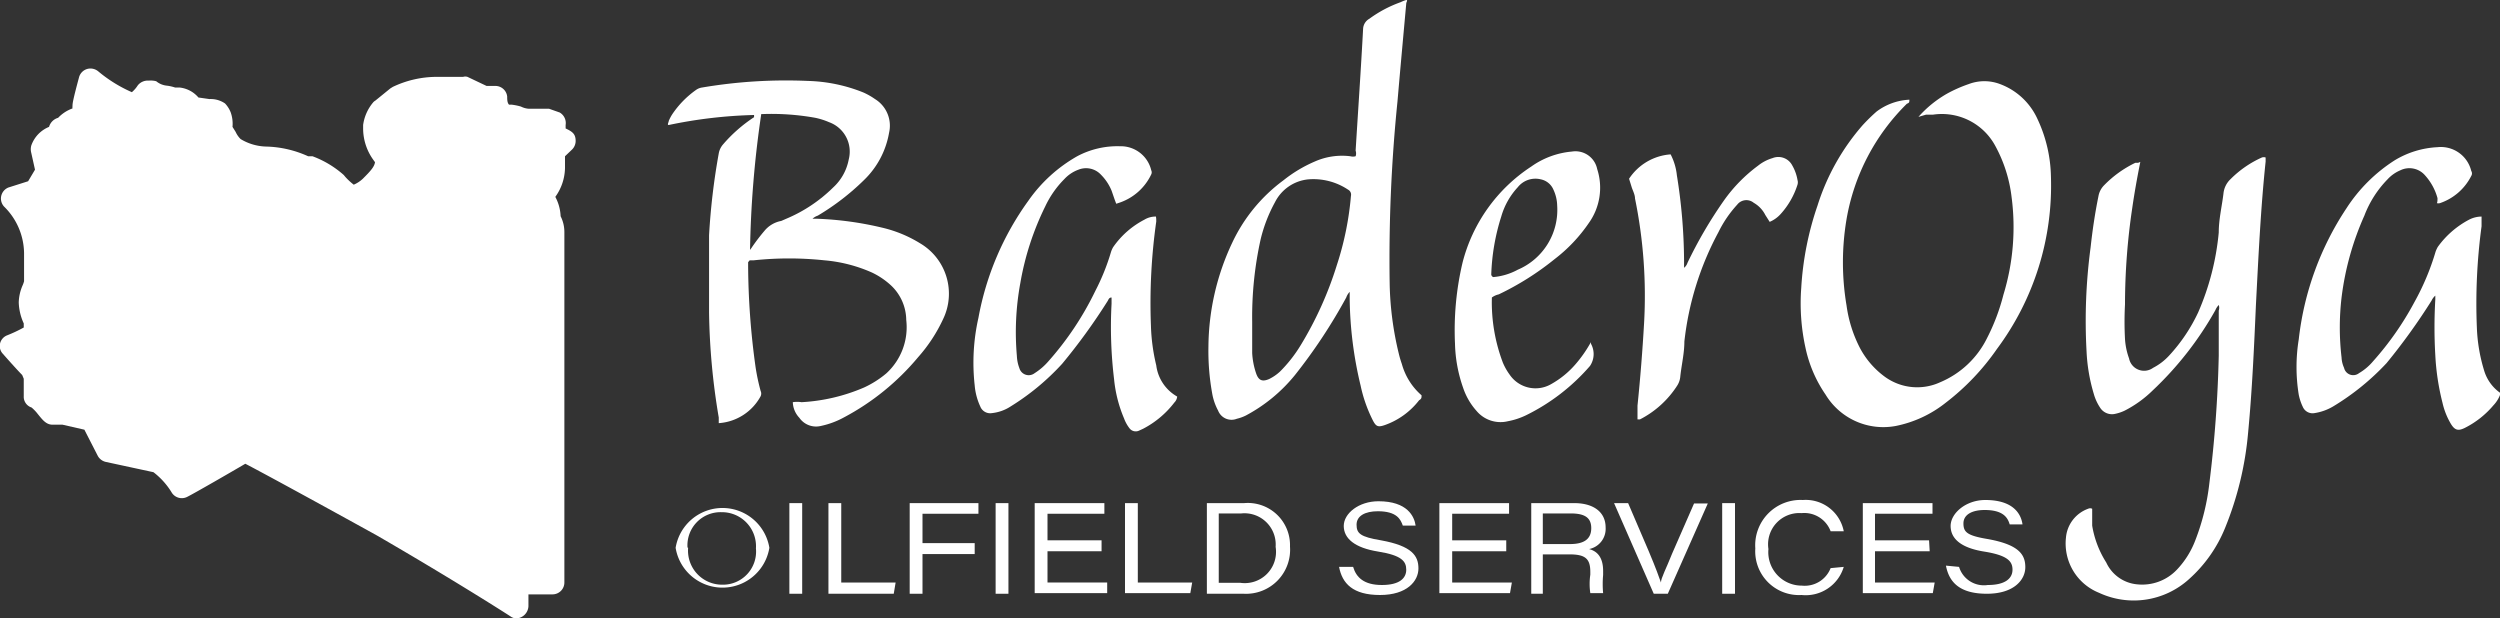
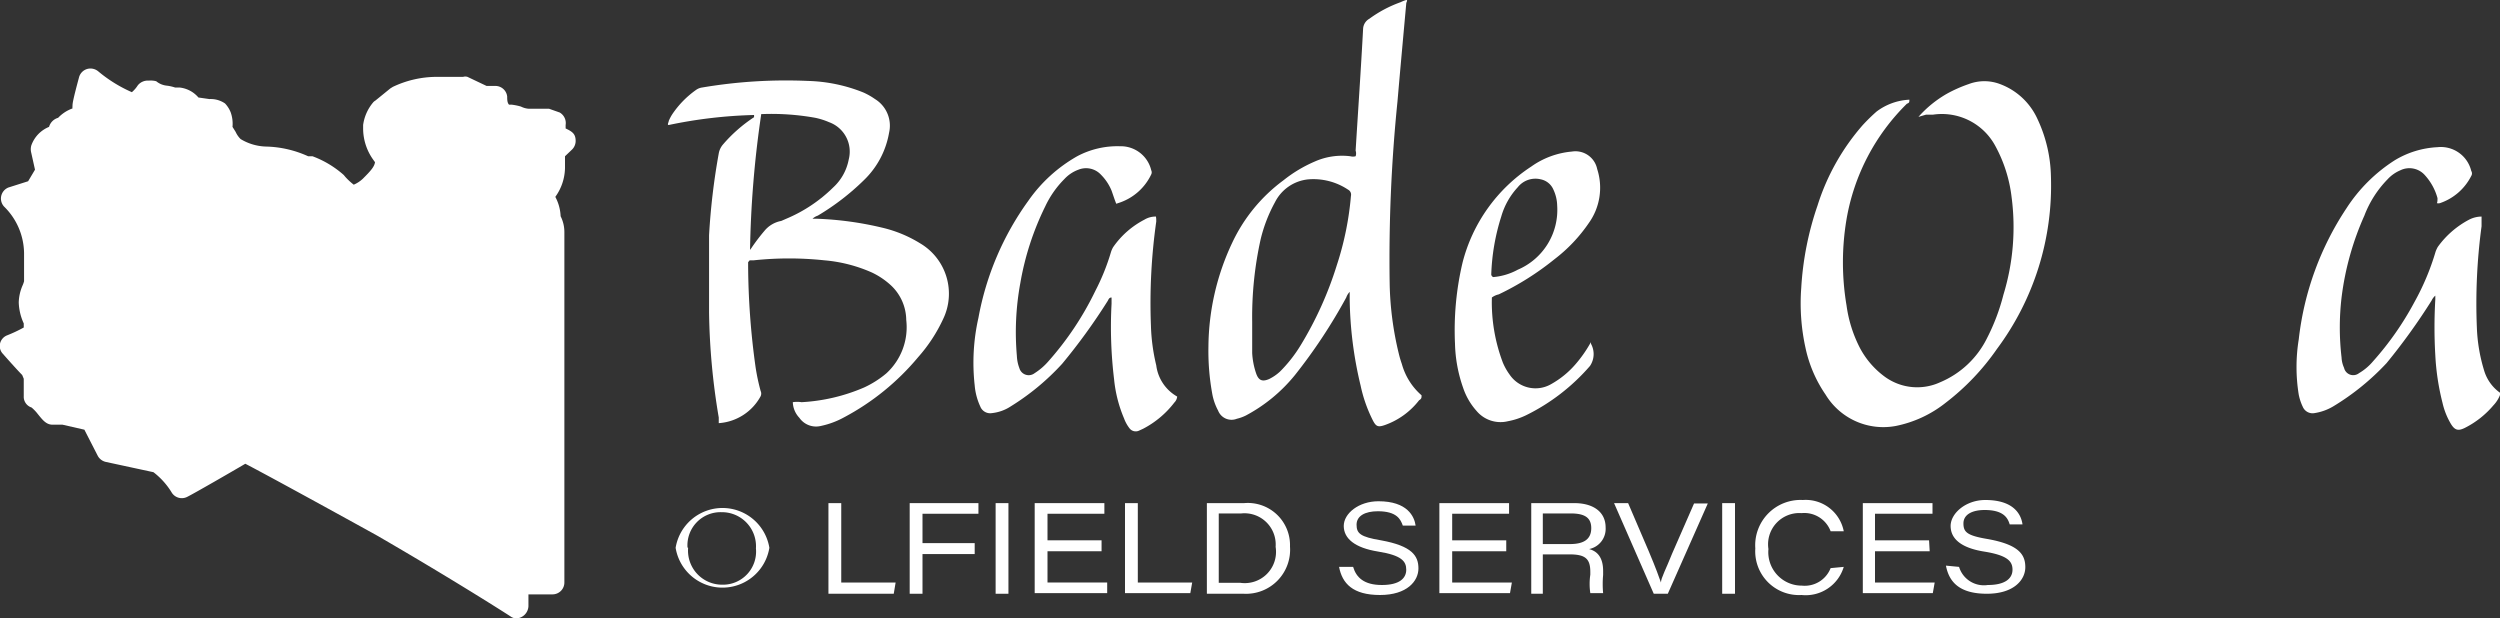
<svg xmlns="http://www.w3.org/2000/svg" id="Layer_1" data-name="Layer 1" viewBox="0 0 80 19.79">
  <rect x="0" y="0" width="80" height="19.79" fill="#333333" stroke="none" />
  <defs>
    <style>.cls-1{fill:#fff;}</style>
  </defs>
  <path class="cls-1" d="M23.94,8.39v.08a24.16,24.16,0,0,0,.24,3.29,6.69,6.69,0,0,0,.16.75.2.2,0,0,1,0,.17,1.65,1.65,0,0,1-1.33.86H23s0-.12,0-.18A21.7,21.7,0,0,1,22.69,10c0-.82,0-1.65,0-2.47A21.5,21.5,0,0,1,23,4.91a.6.6,0,0,1,.13-.28,4.72,4.72,0,0,1,1-.88s0,0,0-.07A15,15,0,0,0,21.4,4c-.06,0,0-.09,0-.13a1.39,1.39,0,0,1,.11-.21,3,3,0,0,1,.76-.78.44.44,0,0,1,.2-.08,16.06,16.06,0,0,1,3.39-.21,5.09,5.09,0,0,1,1.77.37,2.22,2.22,0,0,1,.37.21,1,1,0,0,1,.45,1.08,2.75,2.75,0,0,1-.8,1.51,7.78,7.78,0,0,1-1.48,1.14A.48.48,0,0,0,26,7s.1,0,.15,0a10.62,10.62,0,0,1,2.1.29,4.07,4.07,0,0,1,1.2.5,1.87,1.87,0,0,1,.73,2.42,5,5,0,0,1-.8,1.22A7.91,7.91,0,0,1,27,13.36a2.67,2.67,0,0,1-.73.27.65.65,0,0,1-.69-.26.76.76,0,0,1-.21-.5.9.9,0,0,1,.28,0,5.85,5.85,0,0,0,2-.47,3.15,3.15,0,0,0,.71-.45A2,2,0,0,0,29,10.24a1.54,1.54,0,0,0-.47-1.09,2.43,2.43,0,0,0-.63-.43,4.73,4.73,0,0,0-1.52-.39,10.67,10.67,0,0,0-2.26,0l-.13,0Zm0-.32a1.29,1.29,0,0,0,.13-.17,6.26,6.26,0,0,1,.39-.51A.91.91,0,0,1,25,7.07L25.16,7a4.75,4.75,0,0,0,1.5-1,1.62,1.62,0,0,0,.5-.9,1,1,0,0,0-.63-1.19,2.25,2.25,0,0,0-.44-.14,7.92,7.92,0,0,0-1.68-.12l-.05,0A33.31,33.31,0,0,0,24,8.07Z" />
  <path class="cls-1" d="M43.38,5a.28.28,0,0,0,0-.18c.08-1.3.17-2.6.24-3.91A.39.39,0,0,1,43.82.6a3.91,3.91,0,0,1,1-.53A1.09,1.09,0,0,1,45,0c.06,0,0,.07,0,.11-.09,1-.19,2.08-.28,3.13a50,50,0,0,0-.25,5.87,10.21,10.21,0,0,0,.29,2.2,3.37,3.37,0,0,0,.1.34,2.05,2.05,0,0,0,.63,1c0,.08,0,.11-.08.16a2.39,2.39,0,0,1-1.09.79c-.23.08-.29.05-.4-.17a4.54,4.54,0,0,1-.38-1.09,12.38,12.38,0,0,1-.35-2.78c0-.07,0-.15,0-.22l0,0a.49.49,0,0,0-.11.18A17.23,17.23,0,0,1,41.44,12a5.1,5.1,0,0,1-1.58,1.3,1.33,1.33,0,0,1-.28.1.46.46,0,0,1-.6-.26,1.8,1.8,0,0,1-.19-.55,7.63,7.63,0,0,1-.12-1.51,7.9,7.9,0,0,1,.76-3.31,5.25,5.25,0,0,1,1.64-2,4.36,4.36,0,0,1,1-.6A2.15,2.15,0,0,1,43.21,5,.33.33,0,0,0,43.38,5Zm-3.31,5.3c0,.35,0,.69,0,1a2.42,2.42,0,0,0,.13.66c.08.22.2.26.41.17a1.45,1.45,0,0,0,.35-.24,4.44,4.44,0,0,0,.66-.84,11.44,11.44,0,0,0,1.16-2.57,9.75,9.75,0,0,0,.45-2.21.18.18,0,0,0-.09-.2,2,2,0,0,0-1.28-.33,1.34,1.34,0,0,0-1.06.73,4.8,4.8,0,0,0-.46,1.19A11.49,11.49,0,0,0,40.07,10.3Z" />
-   <path class="cls-1" d="M68.49,5.18c-.1.5-.19,1-.26,1.49A21,21,0,0,0,68,9.74a10.31,10.31,0,0,0,0,1.11,2.21,2.21,0,0,0,.13.62.49.49,0,0,0,.77.3,1.85,1.85,0,0,0,.52-.4A5.42,5.42,0,0,0,70.34,10,8.3,8.3,0,0,0,71,7.44c0-.42.1-.83.15-1.24a.73.73,0,0,1,.23-.47,3.34,3.34,0,0,1,1-.69.18.18,0,0,1,.12,0s0,.09,0,.13c-.16,1.52-.23,3.05-.31,4.58-.06,1.36-.12,2.73-.25,4.09a10.46,10.46,0,0,1-.74,3.06,4.42,4.42,0,0,1-1.16,1.64,2.63,2.63,0,0,1-2.87.43,1.7,1.7,0,0,1-1.06-1.76,1.08,1.08,0,0,1,.71-.93.15.15,0,0,1,.13,0c0,.18,0,.36,0,.54A3.14,3.14,0,0,0,67.4,18a1.21,1.21,0,0,0,1,.7,1.53,1.53,0,0,0,1.26-.47,2.81,2.81,0,0,0,.59-.94,7.31,7.31,0,0,0,.45-1.83A39.9,39.9,0,0,0,71,11.38l0-1.44a.28.28,0,0,0,0-.18.55.55,0,0,0-.11.17,10.71,10.71,0,0,1-2,2.56,3.63,3.63,0,0,1-.9.65,1.35,1.35,0,0,1-.34.11.45.45,0,0,1-.43-.18A1.56,1.56,0,0,1,67,12.6a5.61,5.61,0,0,1-.23-1.35,17.79,17.79,0,0,1,.13-3.34c.06-.55.14-1.09.25-1.63a.66.66,0,0,1,.18-.35,3.54,3.54,0,0,1,1-.72l.09,0Z" />
  <path class="cls-1" d="M61.39,3.74A3.62,3.62,0,0,1,62.3,3a4.38,4.38,0,0,1,.7-.31,1.41,1.41,0,0,1,1,0A2.13,2.13,0,0,1,65.2,3.81a4.51,4.51,0,0,1,.43,1.84,8.75,8.75,0,0,1-1.73,5.52,7.65,7.65,0,0,1-1.64,1.72,3.75,3.75,0,0,1-1.59.74,2.16,2.16,0,0,1-2.25-1,4.16,4.16,0,0,1-.64-1.48,6.64,6.64,0,0,1-.14-1.94,9.82,9.82,0,0,1,.52-2.63,7.17,7.17,0,0,1,1.45-2.58,6,6,0,0,1,.44-.43,1.89,1.89,0,0,1,1.05-.38c0,.08,0,.1-.08.13a6.79,6.79,0,0,0-1.93,3.69,8.31,8.31,0,0,0,0,2.77,4.19,4.19,0,0,0,.42,1.34,2.71,2.71,0,0,0,.81.94,1.76,1.76,0,0,0,1.77.17,2.94,2.94,0,0,0,1.49-1.4,6.6,6.6,0,0,0,.53-1.4,7.38,7.38,0,0,0,.26-3.13,4.51,4.51,0,0,0-.52-1.63,1.94,1.94,0,0,0-2-1l-.22,0Z" />
  <path class="cls-1" d="M80,12.64a1,1,0,0,1-.21.33,2.9,2.9,0,0,1-.91.72c-.22.11-.33.08-.46-.14a2.33,2.33,0,0,1-.26-.66,7.75,7.75,0,0,1-.23-1.52,15.26,15.26,0,0,1,0-1.79s0-.08,0-.12a.48.48,0,0,0-.12.16,19.74,19.74,0,0,1-1.44,2A7.94,7.94,0,0,1,74.67,13a1.66,1.66,0,0,1-.61.22.34.34,0,0,1-.37-.2,1.63,1.63,0,0,1-.13-.39,5.53,5.53,0,0,1,0-1.77,9.49,9.49,0,0,1,1.53-4.2,5.11,5.11,0,0,1,1.54-1.53A2.91,2.91,0,0,1,78,4.71a1,1,0,0,1,1.08.76.15.15,0,0,1,0,.16,1.75,1.75,0,0,1-1,.87.18.18,0,0,1-.1,0C78,6.47,78,6.4,78,6.34a1.8,1.8,0,0,0-.4-.73.66.66,0,0,0-.79-.16,1.18,1.18,0,0,0-.41.29,3.38,3.38,0,0,0-.74,1.16,9.12,9.12,0,0,0-.73,2.62,8.23,8.23,0,0,0,0,1.92.89.89,0,0,0,.08.33.3.3,0,0,0,.48.17,1.73,1.73,0,0,0,.44-.37,9.68,9.68,0,0,0,1.33-1.9,7.94,7.94,0,0,0,.68-1.62,1,1,0,0,1,.07-.15,2.89,2.89,0,0,1,1-.87.88.88,0,0,1,.4-.1l0,.31a18.54,18.54,0,0,0-.15,3.25,5.31,5.31,0,0,0,.23,1.36,1.34,1.34,0,0,0,.59.77Z" />
  <path class="cls-1" d="M35.72,6.52c-.06-.15-.1-.28-.15-.42a1.57,1.57,0,0,0-.34-.51.65.65,0,0,0-.72-.16,1.15,1.15,0,0,0-.45.3,3.11,3.11,0,0,0-.61.87,9,9,0,0,0-.8,2.46,8.69,8.69,0,0,0-.11,2.33,1.23,1.23,0,0,0,.08.39.31.31,0,0,0,.49.16,2,2,0,0,0,.44-.38,9.81,9.81,0,0,0,1.5-2.25,7,7,0,0,0,.5-1.24.77.77,0,0,1,.07-.16,2.76,2.76,0,0,1,1-.88.69.69,0,0,1,.37-.1C37,7,37,7,37,7.09a18.59,18.59,0,0,0-.17,3.33A6.09,6.09,0,0,0,37,11.69a1.34,1.34,0,0,0,.67,1,.31.31,0,0,1-.09.19,3,3,0,0,1-1,.84l-.13.06a.25.25,0,0,1-.31-.08,1.17,1.17,0,0,1-.17-.31,4.25,4.25,0,0,1-.32-1.26,13.91,13.91,0,0,1-.08-2.41v-.2c-.09,0-.1.08-.13.12a19,19,0,0,1-1.45,2A7.75,7.75,0,0,1,32.35,13a1.36,1.36,0,0,1-.61.22.34.34,0,0,1-.37-.21,2,2,0,0,1-.18-.68,6.53,6.53,0,0,1,.12-2.16,9.21,9.21,0,0,1,1.6-3.75A4.78,4.78,0,0,1,34.47,5a2.74,2.74,0,0,1,1.37-.32,1,1,0,0,1,1,.77.15.15,0,0,1,0,.13,1.74,1.74,0,0,1-1,.9Z" />
  <path class="cls-1" d="M47.74,9.52a5.45,5.45,0,0,0,.35,2.08,1.87,1.87,0,0,0,.22.39,1,1,0,0,0,1.33.3,2.89,2.89,0,0,0,.79-.65,4.09,4.09,0,0,0,.45-.64s0-.05,0-.05a.68.68,0,0,1,0,.76,6.48,6.48,0,0,1-2.05,1.58,2.32,2.32,0,0,1-.58.19,1,1,0,0,1-1-.33,2.12,2.12,0,0,1-.43-.74A4.56,4.56,0,0,1,46.56,11a9.41,9.41,0,0,1,.24-2.59A5.21,5.21,0,0,1,49,5.33a2.64,2.64,0,0,1,1.3-.48.71.71,0,0,1,.81.56,1.94,1.94,0,0,1-.27,1.73,5,5,0,0,1-1.09,1.15,9,9,0,0,1-1.79,1.13A.58.58,0,0,0,47.74,9.52Zm0-.65a2,2,0,0,0,.83-.24,2.08,2.08,0,0,0,1.26-2.05,1.27,1.27,0,0,0-.12-.51.56.56,0,0,0-.4-.33.72.72,0,0,0-.74.25,2.32,2.32,0,0,0-.53.94,6.84,6.84,0,0,0-.32,1.86A.11.11,0,0,0,47.79,8.87Z" />
-   <path class="cls-1" d="M52.13,5.72a1.74,1.74,0,0,1,1.33-.78,1.87,1.87,0,0,1,.2.67,17.62,17.62,0,0,1,.23,2.72v.24A.34.34,0,0,0,54,8.41a13.9,13.9,0,0,1,1.17-2A4.92,4.92,0,0,1,56.26,5.3a1.35,1.35,0,0,1,.46-.24.5.5,0,0,1,.63.23,1.4,1.4,0,0,1,.17.47.26.26,0,0,1,0,.15,2.54,2.54,0,0,1-.54.94,1,1,0,0,1-.35.25l-.14-.22a.93.93,0,0,0-.37-.39.37.37,0,0,0-.53.06,3.71,3.71,0,0,0-.6.88,9.59,9.59,0,0,0-1.09,3.5c0,.37-.09.74-.13,1.11a.63.63,0,0,1-.1.3,3.09,3.09,0,0,1-1.19,1.08H52.4l0-.44c.09-.88.16-1.76.21-2.63a15.54,15.54,0,0,0-.29-4c0-.11-.06-.23-.1-.34Z" />
  <path class="cls-1" d="M24.62,17.53a1.52,1.52,0,0,1-3,0,1.52,1.52,0,0,1,3,0Zm-2.6,0a1.09,1.09,0,0,0,1.09,1.18,1.06,1.06,0,0,0,1.08-1.16,1.09,1.09,0,0,0-1.1-1.16A1.06,1.06,0,0,0,22,17.52Z" />
-   <path class="cls-1" d="M25.67,16.1V19h-.41V16.1Z" />
  <path class="cls-1" d="M26.51,16.1h.41v2.54h1.74L28.6,19H26.51Z" />
  <path class="cls-1" d="M29.11,16.1h2.2v.34H29.52v.94h1.67v.35H29.52V19h-.41Z" />
  <path class="cls-1" d="M32.27,16.1V19h-.41V16.1Z" />
  <path class="cls-1" d="M35.25,17.64H33.52v1h1.91l0,.34H33.11V16.1h2.23v.34H33.52v.85h1.73Z" />
  <path class="cls-1" d="M36,16.1h.41v2.54h1.74l-.06.34H36Z" />
  <path class="cls-1" d="M38.62,16.1h1.19a1.35,1.35,0,0,1,1.47,1.39A1.41,1.41,0,0,1,39.8,19H38.62ZM39,18.65h.69a1,1,0,0,0,1.13-1.15,1,1,0,0,0-1.1-1.07H39Z" />
  <path class="cls-1" d="M43.3,18.14c.1.34.35.58.92.58s.78-.22.78-.49-.15-.46-.9-.58S43,17.23,43,16.83s.48-.79,1.11-.79c.93,0,1.15.49,1.19.78h-.41c-.07-.2-.19-.46-.8-.46-.41,0-.68.15-.68.43s.12.39.78.5c1,.18,1.2.5,1.2.9s-.36.85-1.23.85-1.21-.37-1.31-.9Z" />
  <path class="cls-1" d="M48.2,17.64H46.47v1h1.91l-.06.34H46.06V16.1h2.23v.34H46.47v.85H48.2Z" />
  <path class="cls-1" d="M49.37,17.74V19H49V16.1h1.38c.59,0,1,.27,1,.78a.66.66,0,0,1-.53.69c.19.05.45.19.45.7v.13a3.16,3.16,0,0,0,0,.58h-.41a2,2,0,0,1,0-.59V18.3c0-.43-.17-.56-.67-.56Zm0-.33h.87c.45,0,.68-.16.68-.51s-.23-.47-.66-.47h-.89Z" />
  <path class="cls-1" d="M52.92,19,51.65,16.1h.45l.66,1.54c.24.57.33.83.39,1h0c0-.14.17-.45.36-.93l.7-1.6h.44L53.37,19Z" />
  <path class="cls-1" d="M55.52,16.1V19h-.41V16.1Z" />
  <path class="cls-1" d="M59,18.14a1.27,1.27,0,0,1-1.35.9,1.4,1.4,0,0,1-1.48-1.49A1.45,1.45,0,0,1,57.69,16,1.24,1.24,0,0,1,59,17h-.42a.9.9,0,0,0-.93-.58,1,1,0,0,0-1.06,1.15,1.07,1.07,0,0,0,1.07,1.17.89.89,0,0,0,.92-.56Z" />
  <path class="cls-1" d="M61.75,17.64H60v1h1.91l-.06.34H59.61V16.1h2.23v.34H60v.85h1.73Z" />
  <path class="cls-1" d="M62.69,18.14a.83.83,0,0,0,.92.58c.57,0,.79-.22.79-.49s-.16-.46-.91-.58-1.07-.42-1.07-.82S62.9,16,63.53,16c.94,0,1.15.49,1.19.78h-.41c-.06-.2-.19-.46-.8-.46-.41,0-.68.15-.68.43s.12.39.78.5c1,.18,1.2.5,1.2.9s-.36.85-1.23.85-1.21-.37-1.31-.9Z" />
  <path class="cls-1" d="M16.54,19.79a.33.33,0,0,1-.21-.07c-.42-.27-2-1.27-4.26-2.58-1.81-1-3.64-2-4.22-2.3-.46.27-1.62.94-1.86,1.06a.38.38,0,0,1-.49-.13,2.37,2.37,0,0,0-.59-.66l-1.53-.33a.39.39,0,0,1-.26-.21l-.42-.82L2,13.59l-.22,0h-.1c-.21,0-.33-.17-.47-.34a1.35,1.35,0,0,0-.2-.21.36.36,0,0,1-.25-.36v-.56L.71,12c-.16-.16-.56-.61-.61-.67A.36.36,0,0,1,0,11a.37.37,0,0,1,.23-.27,4.52,4.52,0,0,0,.53-.25v-.13a1.73,1.73,0,0,1-.16-.67,1.44,1.44,0,0,1,.12-.54A.93.93,0,0,0,.77,9V8.1A2.12,2.12,0,0,0,.13,6.61.38.38,0,0,1,.27,6l.63-.2.22-.37L1,4.89a.45.45,0,0,1,0-.23,1,1,0,0,1,.57-.6,0,0,0,0,0,0,0,.42.42,0,0,1,.29-.29l0,0a1.18,1.18,0,0,1,.46-.3s0,0,0,0a.25.25,0,0,1,0-.07c0-.08,0-.15.21-.93a.38.38,0,0,1,.25-.26.39.39,0,0,1,.36.07,4.47,4.47,0,0,0,1.08.67,1,1,0,0,0,.19-.22.41.41,0,0,1,.35-.15A.69.69,0,0,1,5,2.6a.62.62,0,0,0,.33.14,1.31,1.31,0,0,1,.27.06l.14,0a.92.92,0,0,1,.61.32l.35.05a.81.81,0,0,1,.5.14l0,0a.88.88,0,0,1,.18.28,1.08,1.08,0,0,1,.06.47l.1.16,0,0a.76.76,0,0,0,.16.23,1.65,1.65,0,0,0,.82.24A3.44,3.44,0,0,1,9.86,5L10,5a3.16,3.16,0,0,1,1,.6l.05.06a2,2,0,0,0,.27.25,1,1,0,0,0,.29-.19c.24-.24.37-.38.39-.53l-.05-.07a1.72,1.72,0,0,1-.33-1V4a1.42,1.42,0,0,1,.31-.71.27.27,0,0,1,.08-.07l.48-.39.08-.05a3.27,3.27,0,0,1,1.36-.32h.35l.54,0a.23.23,0,0,1,.14,0l.61.29h.28a.38.38,0,0,1,.38.34c0,.09,0,.2.06.26l.09,0a1.84,1.84,0,0,1,.29.06l0,0a.66.66,0,0,0,.25.07h.53l.12,0,.34.12A.39.39,0,0,1,18.1,4l0,.11c.21.1.31.17.32.37a.39.39,0,0,1-.13.32L18.08,5v.38a1.63,1.63,0,0,1-.31.92,1.43,1.43,0,0,1,.17.62l0,0a1.12,1.12,0,0,1,.12.5V18.63a.38.38,0,0,1-.38.39h-.77v.38a.41.41,0,0,1-.39.39Zm0,0" />
</svg>